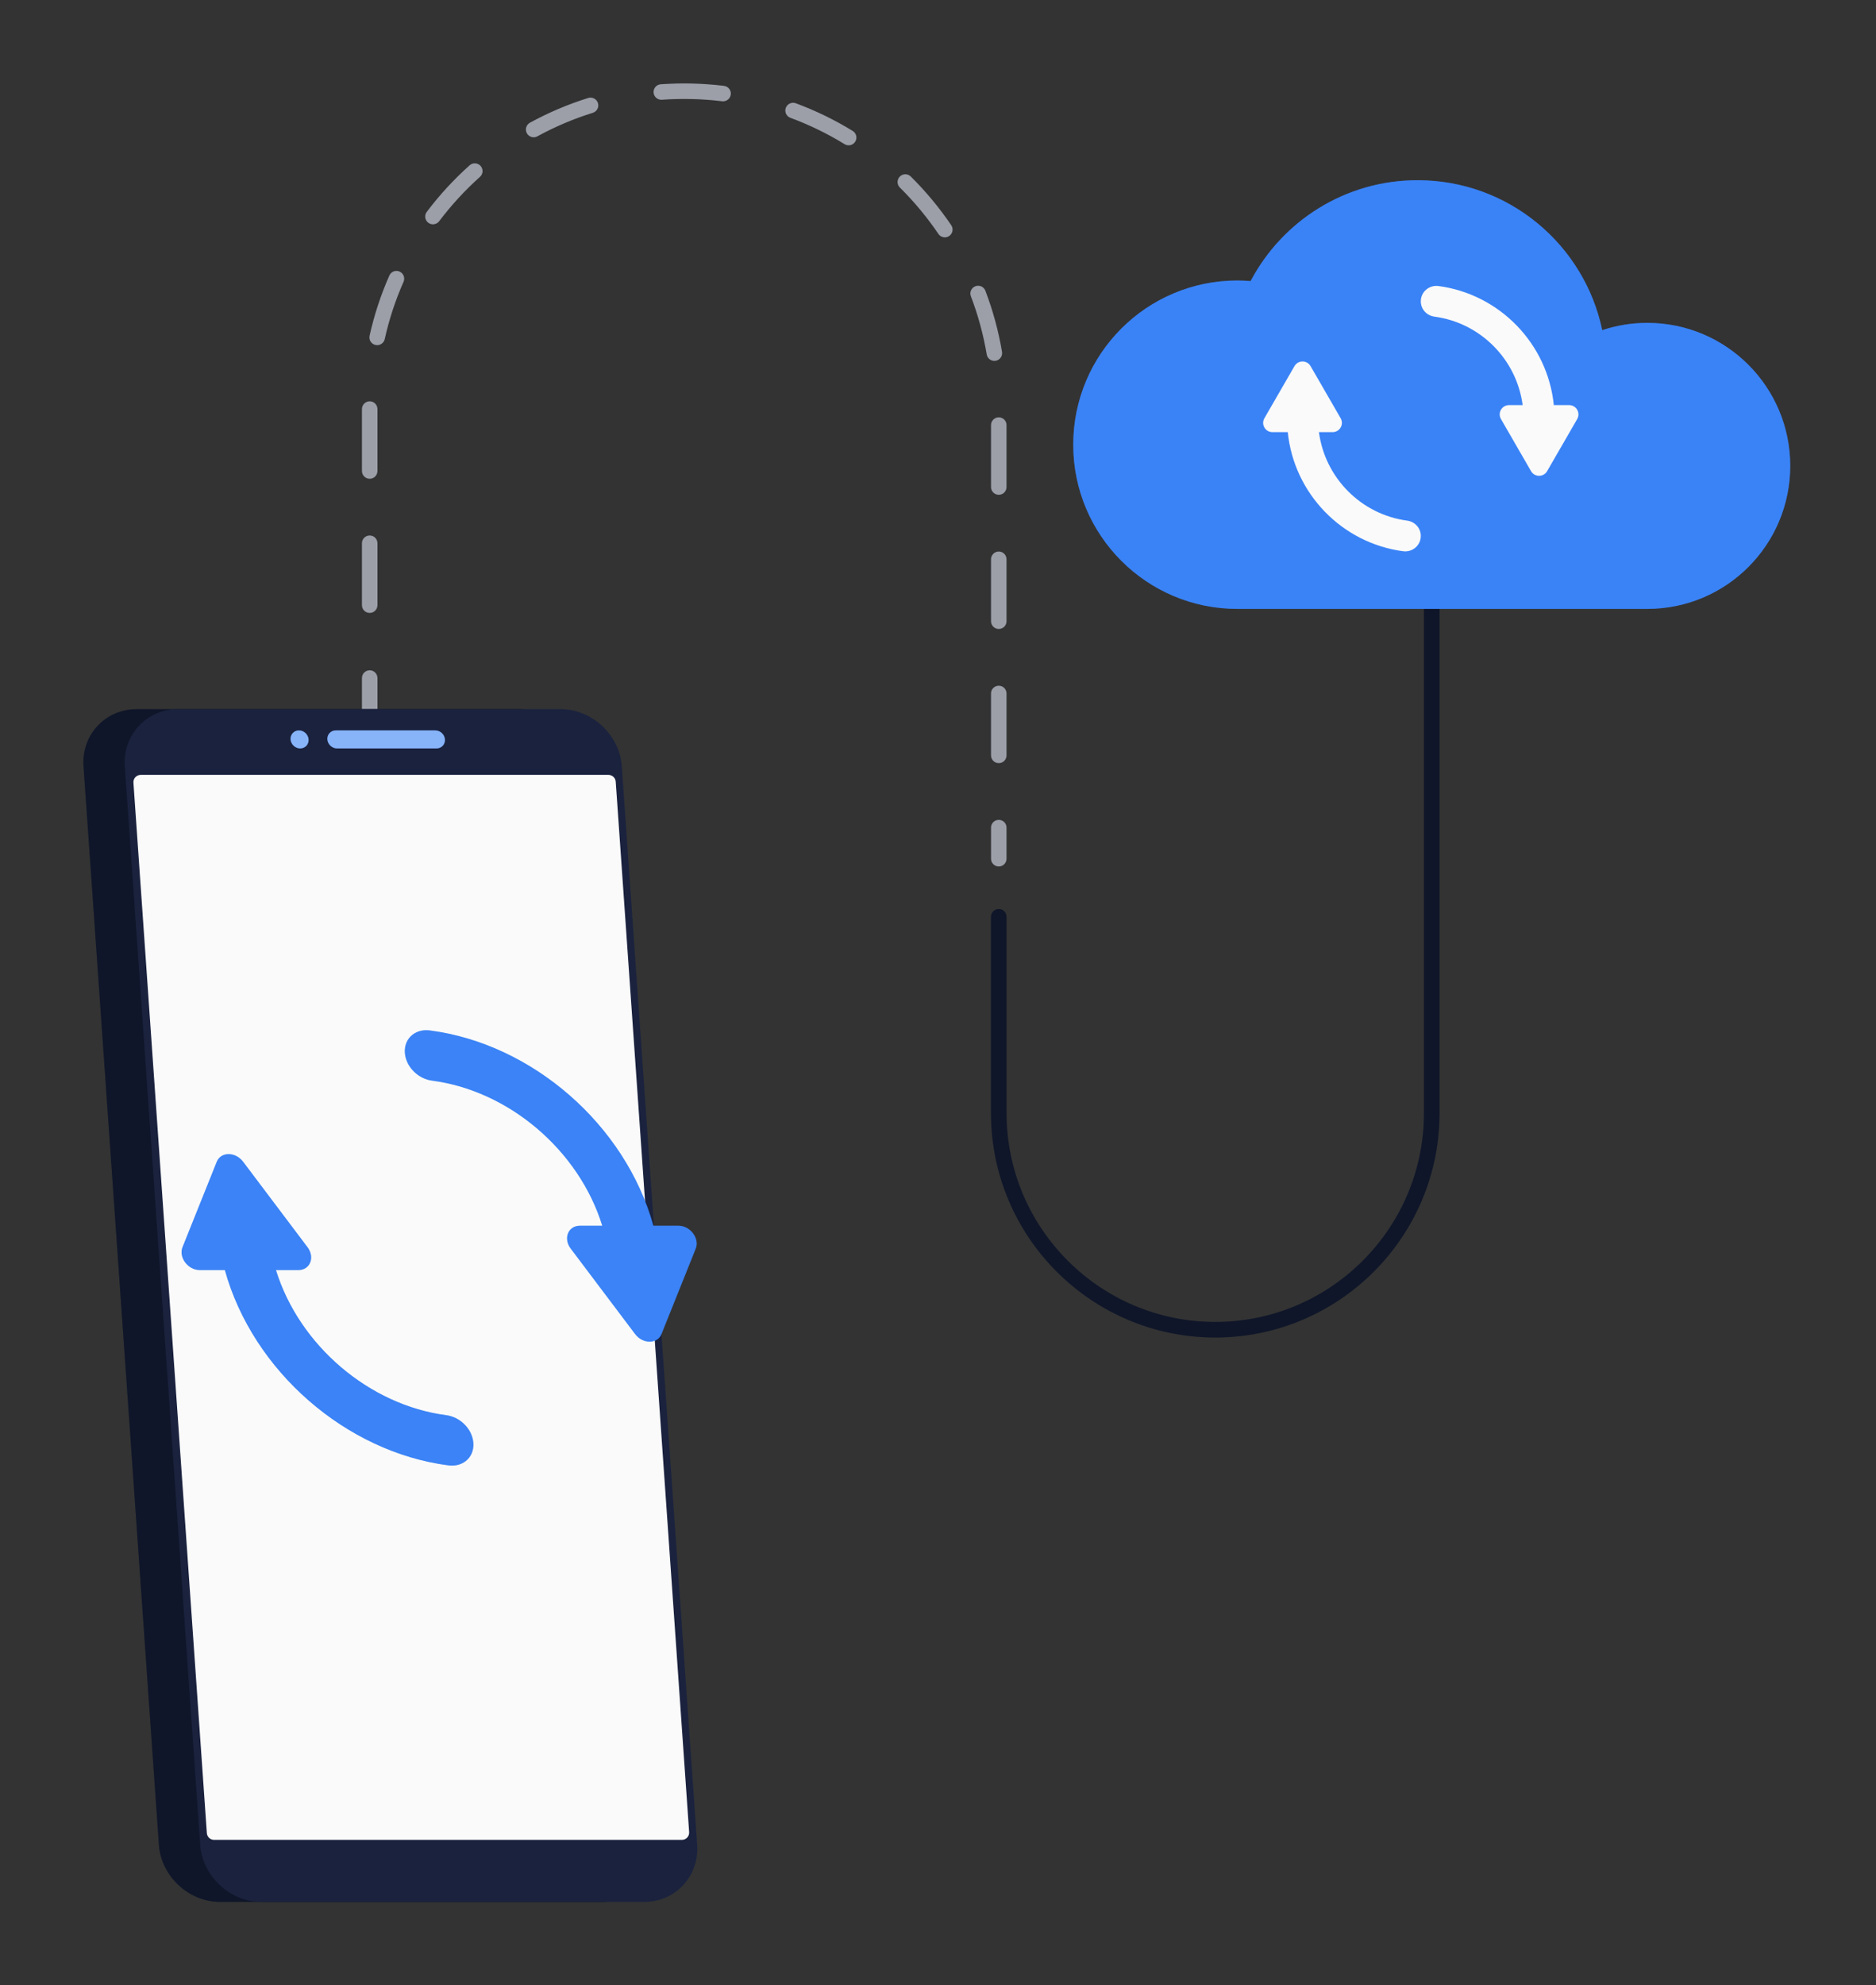
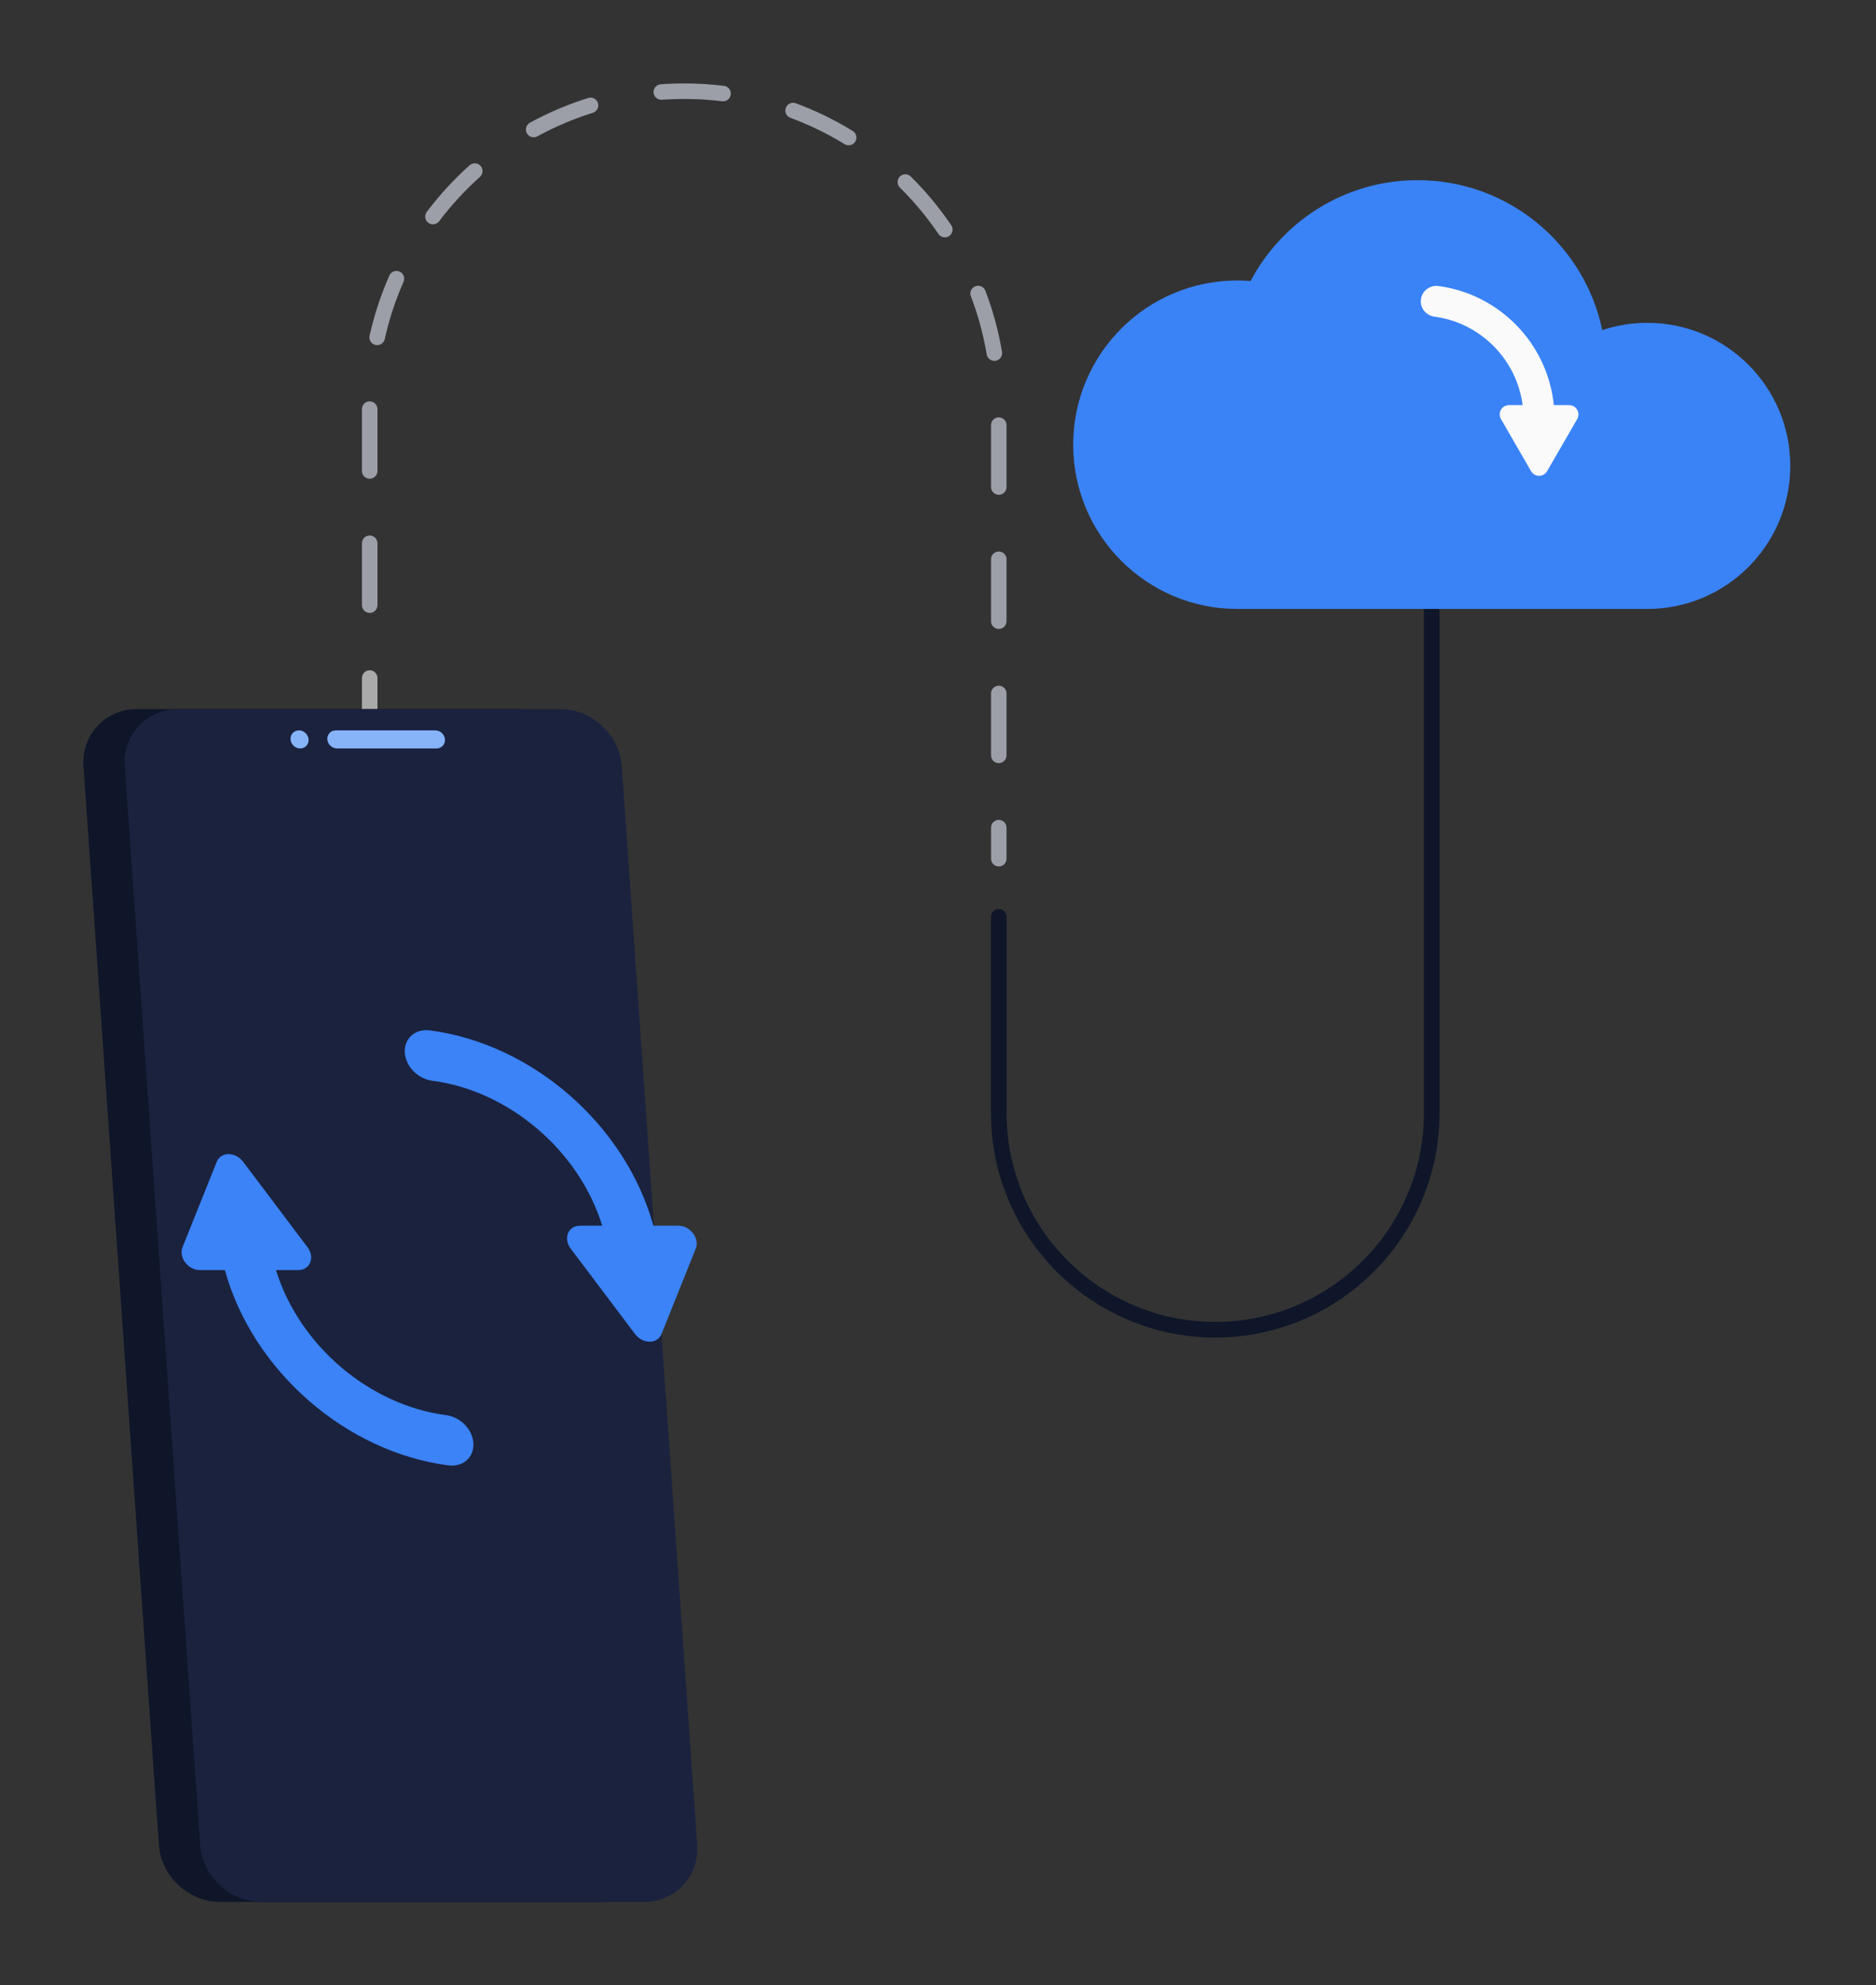
<svg xmlns="http://www.w3.org/2000/svg" width="225" height="238" viewBox="0 0 225 238" fill="none">
  <rect x="0" y="0" width="225" height="238" fill="#333333" stroke="none" />
  <path d="M119.789 103.874C119.274 103.874 118.857 103.457 118.857 102.941V99.215C118.857 98.7 119.274 98.283 119.789 98.283C120.303 98.283 120.721 98.7 120.721 99.215V102.941C120.721 103.457 120.303 103.874 119.789 103.874Z" fill="#0F172A" />
  <path d="M119.789 91.487C119.274 91.487 118.856 91.07 118.856 90.555V83.131C118.856 82.616 119.274 82.199 119.789 82.199C120.303 82.199 120.721 82.616 120.721 83.131V90.555C120.721 91.07 120.303 91.487 119.789 91.487ZM119.789 75.402C119.274 75.402 118.856 74.985 118.856 74.47V67.046C118.856 66.531 119.274 66.114 119.789 66.114C120.303 66.114 120.721 66.531 120.721 67.046V74.47C120.721 74.985 120.303 75.402 119.789 75.402ZM44.34 73.48C43.825 73.48 43.407 73.063 43.407 72.548V65.124C43.407 64.609 43.825 64.192 44.34 64.192C44.855 64.192 45.272 64.609 45.272 65.124V72.548C45.272 73.062 44.855 73.48 44.34 73.48ZM119.789 59.318C119.274 59.318 118.856 58.901 118.856 58.385V50.962C118.856 50.446 119.274 50.029 119.789 50.029C120.303 50.029 120.721 50.446 120.721 50.962V58.385C120.721 58.901 120.303 59.318 119.789 59.318ZM44.34 57.395C43.825 57.395 43.407 56.978 43.407 56.463V49.039C43.407 48.524 43.825 48.107 44.34 48.107C44.855 48.107 45.272 48.524 45.272 49.039V56.463C45.272 56.978 44.855 57.395 44.34 57.395ZM119.26 43.265C118.813 43.265 118.419 42.943 118.341 42.488C117.94 40.111 117.301 37.766 116.441 35.517C116.257 35.036 116.498 34.497 116.979 34.313C117.457 34.13 117.999 34.369 118.183 34.851C119.086 37.214 119.758 39.68 120.18 42.178C120.266 42.685 119.924 43.166 119.416 43.251C119.364 43.261 119.311 43.265 119.26 43.265ZM45.236 41.379C45.169 41.379 45.102 41.371 45.034 41.356C44.531 41.245 44.214 40.748 44.325 40.245C44.874 37.774 45.672 35.347 46.696 33.03C46.904 32.559 47.454 32.346 47.926 32.555C48.396 32.763 48.609 33.314 48.401 33.785C47.426 35.989 46.667 38.298 46.146 40.649C46.049 41.083 45.664 41.379 45.236 41.379ZM113.318 28.454C113.02 28.454 112.726 28.311 112.546 28.044C111.196 26.051 109.641 24.181 107.925 22.485C107.559 22.123 107.555 21.533 107.918 21.166C108.28 20.801 108.869 20.796 109.236 21.159C111.038 22.941 112.671 24.905 114.09 26.998C114.379 27.425 114.267 28.004 113.842 28.293C113.681 28.402 113.499 28.454 113.318 28.454ZM51.926 26.894C51.73 26.894 51.533 26.832 51.365 26.706C50.954 26.396 50.872 25.812 51.182 25.4C52.706 23.381 54.435 21.501 56.325 19.814C56.709 19.471 57.297 19.505 57.641 19.889C57.984 20.273 57.951 20.862 57.566 21.205C55.768 22.811 54.121 24.601 52.671 26.524C52.487 26.766 52.208 26.894 51.926 26.894ZM101.783 17.422C101.616 17.422 101.448 17.378 101.296 17.284C99.24 16.021 97.053 14.958 94.796 14.126C94.313 13.947 94.066 13.412 94.244 12.929C94.422 12.446 94.958 12.199 95.441 12.377C97.813 13.252 100.112 14.368 102.271 15.696C102.71 15.966 102.847 16.539 102.578 16.978C102.402 17.264 102.096 17.422 101.783 17.422ZM64.006 16.459C63.676 16.459 63.356 16.283 63.187 15.974C62.94 15.522 63.106 14.955 63.558 14.708C65.783 13.493 68.135 12.495 70.55 11.743C71.041 11.59 71.564 11.864 71.717 12.356C71.871 12.848 71.596 13.37 71.104 13.523C68.807 14.239 66.569 15.188 64.452 16.345C64.31 16.422 64.157 16.459 64.006 16.459ZM86.724 12.148C86.686 12.148 86.647 12.146 86.609 12.142C84.233 11.849 81.783 11.788 79.382 11.96C78.868 11.994 78.423 11.611 78.386 11.097C78.348 10.583 78.735 10.137 79.249 10.101C81.77 9.919 84.34 9.984 86.836 10.291C87.347 10.354 87.71 10.82 87.648 11.33C87.589 11.802 87.188 12.148 86.724 12.148Z" fill="#0F172A" />
-   <path d="M44.34 85.945C43.825 85.945 43.408 85.528 43.408 85.013V81.284C43.408 80.769 43.825 80.352 44.34 80.352C44.855 80.352 45.272 80.769 45.272 81.284V85.013C45.272 85.528 44.855 85.945 44.34 85.945Z" fill="#0F172A" />
  <g opacity="0.6">
    <path d="M119.789 103.874C119.274 103.874 118.857 103.457 118.857 102.941V99.215C118.857 98.7 119.274 98.283 119.789 98.283C120.303 98.283 120.721 98.7 120.721 99.215V102.941C120.721 103.457 120.303 103.874 119.789 103.874Z" fill="#FAFAFA" />
    <path d="M119.789 91.487C119.274 91.487 118.856 91.07 118.856 90.555V83.131C118.856 82.616 119.274 82.199 119.789 82.199C120.303 82.199 120.721 82.616 120.721 83.131V90.555C120.721 91.07 120.303 91.487 119.789 91.487ZM119.789 75.402C119.274 75.402 118.856 74.985 118.856 74.47V67.046C118.856 66.531 119.274 66.114 119.789 66.114C120.303 66.114 120.721 66.531 120.721 67.046V74.47C120.721 74.985 120.303 75.402 119.789 75.402ZM44.34 73.48C43.825 73.48 43.407 73.063 43.407 72.548V65.124C43.407 64.609 43.825 64.192 44.34 64.192C44.855 64.192 45.272 64.609 45.272 65.124V72.548C45.272 73.062 44.855 73.48 44.34 73.48ZM119.789 59.318C119.274 59.318 118.856 58.901 118.856 58.385V50.962C118.856 50.446 119.274 50.029 119.789 50.029C120.303 50.029 120.721 50.446 120.721 50.962V58.385C120.721 58.901 120.303 59.318 119.789 59.318ZM44.34 57.395C43.825 57.395 43.407 56.978 43.407 56.463V49.039C43.407 48.524 43.825 48.107 44.34 48.107C44.855 48.107 45.272 48.524 45.272 49.039V56.463C45.272 56.978 44.855 57.395 44.34 57.395ZM119.26 43.265C118.813 43.265 118.419 42.943 118.341 42.488C117.94 40.111 117.301 37.766 116.441 35.517C116.257 35.036 116.498 34.497 116.979 34.313C117.457 34.13 117.999 34.369 118.183 34.851C119.086 37.214 119.758 39.68 120.18 42.178C120.266 42.685 119.924 43.166 119.416 43.251C119.364 43.261 119.311 43.265 119.26 43.265ZM45.236 41.379C45.169 41.379 45.102 41.371 45.034 41.356C44.531 41.245 44.214 40.748 44.325 40.245C44.874 37.774 45.672 35.347 46.696 33.03C46.904 32.559 47.454 32.346 47.926 32.555C48.396 32.763 48.609 33.314 48.401 33.785C47.426 35.989 46.667 38.298 46.146 40.649C46.049 41.083 45.664 41.379 45.236 41.379ZM113.318 28.454C113.02 28.454 112.726 28.311 112.546 28.044C111.196 26.051 109.641 24.181 107.925 22.485C107.559 22.123 107.555 21.533 107.918 21.166C108.28 20.801 108.869 20.796 109.236 21.159C111.038 22.941 112.671 24.905 114.09 26.998C114.379 27.425 114.267 28.004 113.842 28.293C113.681 28.402 113.499 28.454 113.318 28.454ZM51.926 26.894C51.73 26.894 51.533 26.832 51.365 26.706C50.954 26.396 50.872 25.812 51.182 25.4C52.706 23.381 54.435 21.501 56.325 19.814C56.709 19.471 57.297 19.505 57.641 19.889C57.984 20.273 57.951 20.862 57.566 21.205C55.768 22.811 54.121 24.601 52.671 26.524C52.487 26.766 52.208 26.894 51.926 26.894ZM101.783 17.422C101.616 17.422 101.448 17.378 101.296 17.284C99.24 16.021 97.053 14.958 94.796 14.126C94.313 13.947 94.066 13.412 94.244 12.929C94.422 12.446 94.958 12.199 95.441 12.377C97.813 13.252 100.112 14.368 102.271 15.696C102.71 15.966 102.847 16.539 102.578 16.978C102.402 17.264 102.096 17.422 101.783 17.422ZM64.006 16.459C63.676 16.459 63.356 16.283 63.187 15.974C62.94 15.522 63.106 14.955 63.558 14.708C65.783 13.493 68.135 12.495 70.55 11.743C71.041 11.59 71.564 11.864 71.717 12.356C71.871 12.848 71.596 13.37 71.104 13.523C68.807 14.239 66.569 15.188 64.452 16.345C64.31 16.422 64.157 16.459 64.006 16.459ZM86.724 12.148C86.686 12.148 86.647 12.146 86.609 12.142C84.233 11.849 81.783 11.788 79.382 11.96C78.868 11.994 78.423 11.611 78.386 11.097C78.348 10.583 78.735 10.137 79.249 10.101C81.77 9.919 84.34 9.984 86.836 10.291C87.347 10.354 87.71 10.82 87.648 11.33C87.589 11.802 87.188 12.148 86.724 12.148Z" fill="#FAFAFA" />
    <path d="M44.34 85.945C43.825 85.945 43.408 85.528 43.408 85.013V81.284C43.408 80.769 43.825 80.352 44.34 80.352C44.855 80.352 45.272 80.769 45.272 81.284V85.013C45.272 85.528 44.855 85.945 44.34 85.945Z" fill="#FAFAFA" />
  </g>
  <path d="M145.753 160.34C130.922 160.34 118.857 148.274 118.857 133.443V109.907C118.857 109.392 119.274 108.975 119.789 108.975C120.303 108.975 120.721 109.392 120.721 109.907V133.443C120.721 147.246 131.95 158.475 145.753 158.475C159.556 158.475 170.785 147.246 170.785 133.443V68.59C170.785 68.074 171.203 67.657 171.717 67.657C172.232 67.657 172.65 68.074 172.65 68.59V133.443C172.65 148.274 160.584 160.34 145.753 160.34Z" fill="#0F172A" />
  <path opacity="0.3" d="M145.753 160.34C130.922 160.34 118.857 148.274 118.857 133.443V109.907C118.857 109.392 119.274 108.975 119.789 108.975C120.303 108.975 120.721 109.392 120.721 109.907V133.443C120.721 147.246 131.95 158.475 145.753 158.475C159.556 158.475 170.785 147.246 170.785 133.443V68.59C170.785 68.074 171.203 67.657 171.717 67.657C172.232 67.657 172.65 68.074 172.65 68.59V133.443C172.65 148.274 160.584 160.34 145.753 160.34Z" fill="#0F172A" />
  <path d="M148.404 33.626C148.941 33.626 149.47 33.653 149.995 33.695C153.785 26.507 161.327 21.603 170.019 21.603C180.921 21.603 190.021 29.314 192.165 39.58C193.865 39.015 195.681 38.706 197.57 38.706C207.039 38.706 214.714 46.382 214.714 55.85C214.714 65.319 207.039 72.995 197.57 72.995H148.404C137.532 72.995 128.72 64.182 128.72 53.311C128.72 42.438 137.533 33.626 148.404 33.626Z" fill="#3B83F6" />
  <path opacity="0.3" d="M148.404 33.626C148.941 33.626 149.47 33.653 149.995 33.695C153.785 26.507 161.327 21.603 170.019 21.603C180.921 21.603 190.021 29.314 192.165 39.58C193.865 39.015 195.681 38.706 197.57 38.706C207.039 38.706 214.714 46.382 214.714 55.85C214.714 65.319 207.039 72.995 197.57 72.995H148.404C137.532 72.995 128.72 64.182 128.72 53.311C128.72 42.438 137.533 33.626 148.404 33.626Z" fill="#3B83F6" />
-   <path d="M151.648 50.137L155.256 43.888C155.684 43.146 156.755 43.146 157.183 43.888L160.791 50.137C161.219 50.879 160.684 51.806 159.827 51.806H158.188C158.915 57.307 163.271 61.68 168.769 62.413C169.7 62.537 170.405 63.31 170.405 64.249C170.405 65.38 169.402 66.231 168.281 66.082C160.966 65.109 155.194 59.189 154.45 51.806H152.611C151.755 51.806 151.22 50.878 151.648 50.137Z" fill="#FAFAFA" />
  <path d="M170.405 36.122C170.405 34.991 171.408 34.141 172.529 34.29C179.843 35.262 185.615 41.183 186.359 48.566H188.199C189.055 48.566 189.591 49.493 189.163 50.235L185.555 56.483C185.127 57.225 184.056 57.225 183.628 56.483L180.02 50.235C179.591 49.493 180.126 48.566 180.983 48.566H182.622C181.896 43.065 177.54 38.691 172.042 37.959C171.11 37.835 170.405 37.061 170.405 36.122Z" fill="#FAFAFA" />
  <path d="M26.392 228H72.285C76.056 228 78.926 224.914 78.662 221.144L69.623 91.87C69.359 88.099 66.058 85.014 62.287 85.014H16.394C12.623 85.014 9.753 88.099 10.017 91.87L19.056 221.144C19.321 224.914 22.622 228 26.392 228Z" fill="#0F172A" />
  <path opacity="0.3" d="M26.392 228H72.285C76.056 228 78.926 224.914 78.662 221.144L69.623 91.87C69.359 88.099 66.058 85.014 62.287 85.014H16.394C12.623 85.014 9.753 88.099 10.017 91.87L19.056 221.144C19.321 224.914 22.622 228 26.392 228Z" fill="#0F172A" />
  <path d="M31.345 228H77.237C81.009 228 83.878 224.914 83.615 221.144L74.575 91.87C74.311 88.099 71.01 85.014 67.239 85.014H21.346C17.575 85.014 14.706 88.099 14.969 91.87L24.009 221.144C24.273 224.914 27.573 228 31.345 228Z" fill="#1B233F" />
  <path opacity="0.6" d="M31.345 228H77.237C81.009 228 83.878 224.914 83.615 221.144L74.575 91.87C74.311 88.099 71.01 85.014 67.239 85.014H21.346C17.575 85.014 14.706 88.099 14.969 91.87L24.009 221.144C24.273 224.914 27.573 228 31.345 228Z" fill="#0F172A" fill-opacity="0.08" />
-   <path d="M25.678 220.563H81.783C82.289 220.563 82.688 220.135 82.653 219.631L73.848 93.705C73.816 93.248 73.436 92.893 72.978 92.893H16.873C16.367 92.893 15.967 93.322 16.003 93.827L24.808 219.752C24.84 220.208 25.22 220.563 25.678 220.563Z" fill="#FAFAFA" />
  <path d="M21.889 149.516L25.998 139.269C26.486 138.052 28.243 138.052 29.159 139.269L36.884 149.516C37.801 150.733 37.191 152.254 35.786 152.254H33.098C35.881 161.276 44.29 168.449 53.519 169.651C55.082 169.854 56.462 171.123 56.734 172.663C57.06 174.518 55.661 175.912 53.78 175.668C41.503 174.074 30.323 164.363 26.968 152.255H23.952C22.547 152.254 21.401 150.733 21.889 149.516Z" fill="#3B83F6" />
  <path d="M48.599 126.532C48.273 124.678 49.672 123.283 51.553 123.528C63.83 125.122 75.008 134.833 78.363 146.941H81.38C82.785 146.941 83.931 148.462 83.443 149.679L79.334 159.926C78.846 161.143 77.089 161.143 76.173 159.926L68.448 149.679C67.531 148.462 68.141 146.941 69.546 146.941H72.234C69.451 137.919 61.042 130.746 51.814 129.545C50.252 129.341 48.871 128.072 48.599 126.532Z" fill="#3B83F6" />
  <g opacity="0.3">
-     <path d="M21.889 149.516L25.998 139.269C26.486 138.052 28.243 138.052 29.159 139.269L36.884 149.516C37.801 150.733 37.191 152.254 35.786 152.254H33.098C35.881 161.276 44.29 168.449 53.519 169.651C55.082 169.854 56.462 171.123 56.734 172.663C57.06 174.518 55.661 175.912 53.78 175.668C41.503 174.074 30.323 164.363 26.968 152.255H23.952C22.547 152.254 21.401 150.733 21.889 149.516Z" fill="#3B83F6" />
    <path d="M48.599 126.532C48.273 124.678 49.672 123.283 51.553 123.528C63.83 125.122 75.008 134.833 78.363 146.941H81.38C82.785 146.941 83.931 148.462 83.443 149.679L79.334 159.926C78.846 161.143 77.089 161.143 76.173 159.926L68.448 149.679C67.531 148.462 68.141 146.941 69.546 146.941H72.234C69.451 137.919 61.042 130.746 51.814 129.545C50.252 129.341 48.871 128.072 48.599 126.532Z" fill="#3B83F6" />
  </g>
  <path d="M34.85 88.64C34.892 89.236 35.409 89.719 36.005 89.719C36.601 89.719 37.05 89.236 37.009 88.64C36.967 88.044 36.45 87.56 35.854 87.56C35.258 87.56 34.809 88.044 34.85 88.64Z" fill="#3B83F6" />
  <path opacity="0.4" d="M34.85 88.64C34.892 89.236 35.409 89.719 36.005 89.719C36.601 89.719 37.05 89.236 37.009 88.64C36.967 88.044 36.45 87.56 35.854 87.56C35.258 87.56 34.809 88.044 34.85 88.64Z" fill="#FAFAFA" />
  <path d="M40.418 89.719H52.359C52.953 89.719 53.404 89.233 53.363 88.64C53.321 88.046 52.801 87.56 52.208 87.56H40.267C39.673 87.56 39.221 88.045 39.263 88.64C39.305 89.233 39.824 89.719 40.418 89.719Z" fill="#3B83F6" />
  <path opacity="0.4" d="M40.418 89.719H52.359C52.953 89.719 53.404 89.233 53.363 88.64C53.321 88.046 52.801 87.56 52.208 87.56H40.267C39.673 87.56 39.221 88.045 39.263 88.64C39.305 89.233 39.824 89.719 40.418 89.719Z" fill="#FAFAFA" />
</svg>